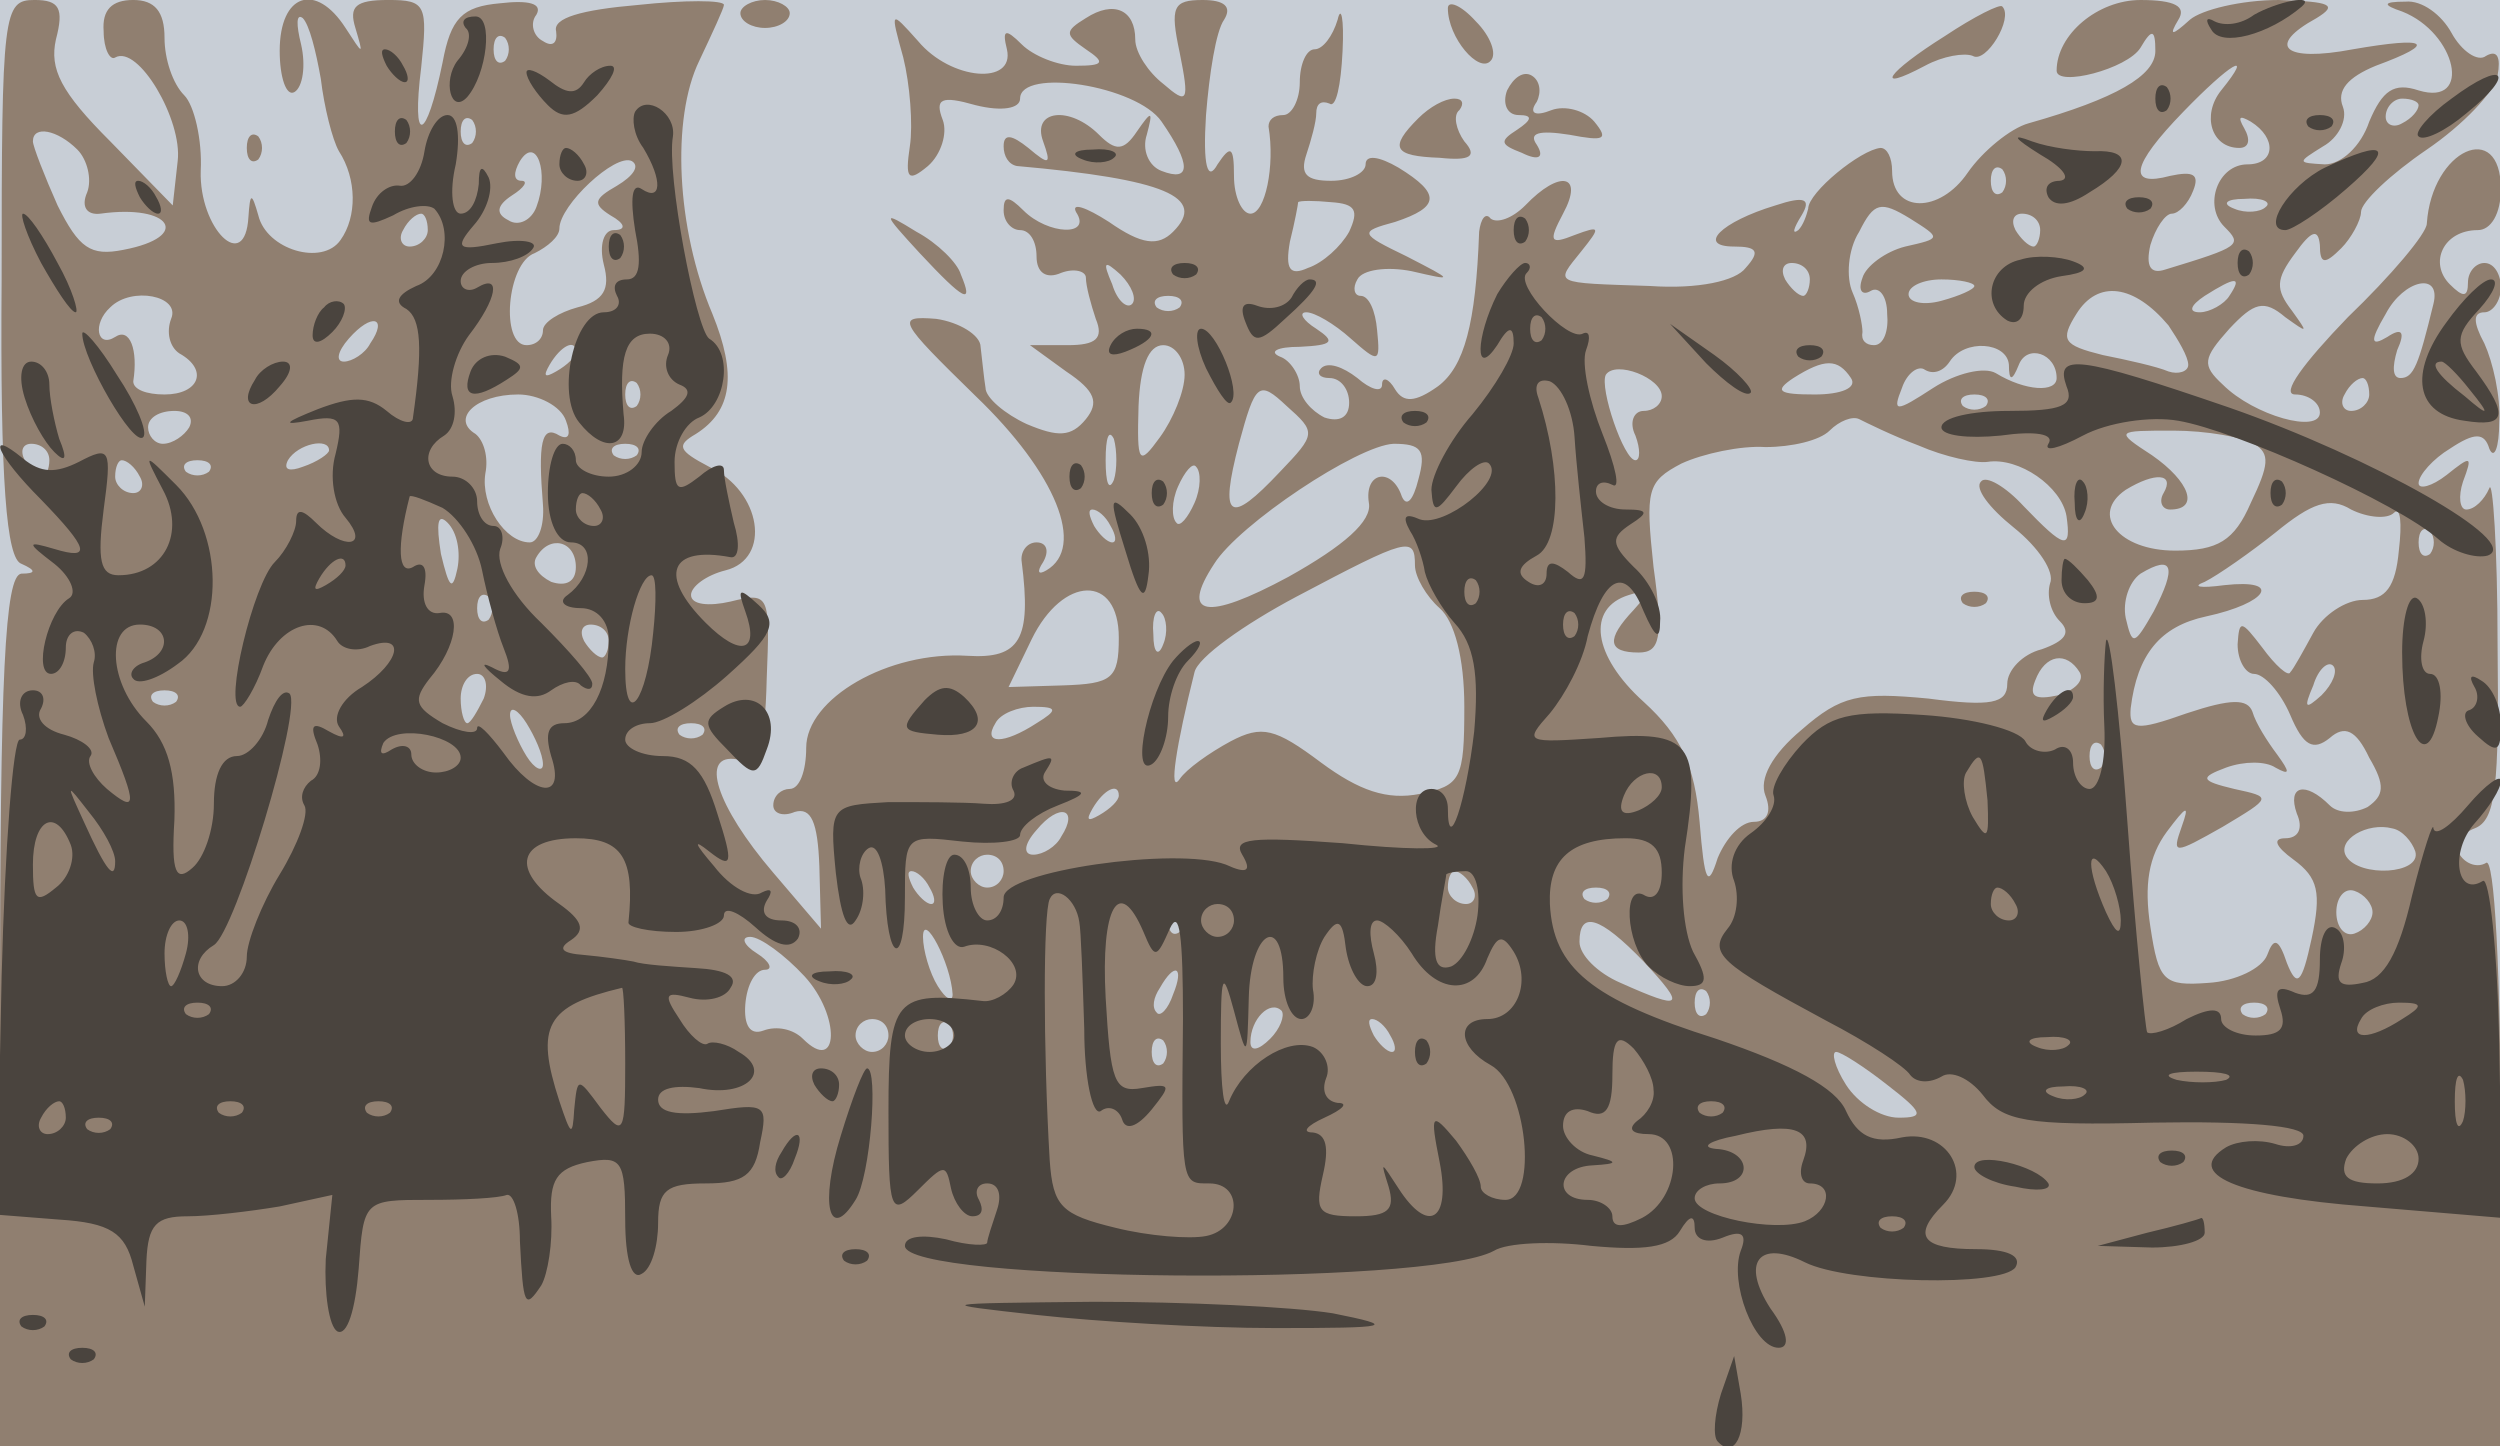
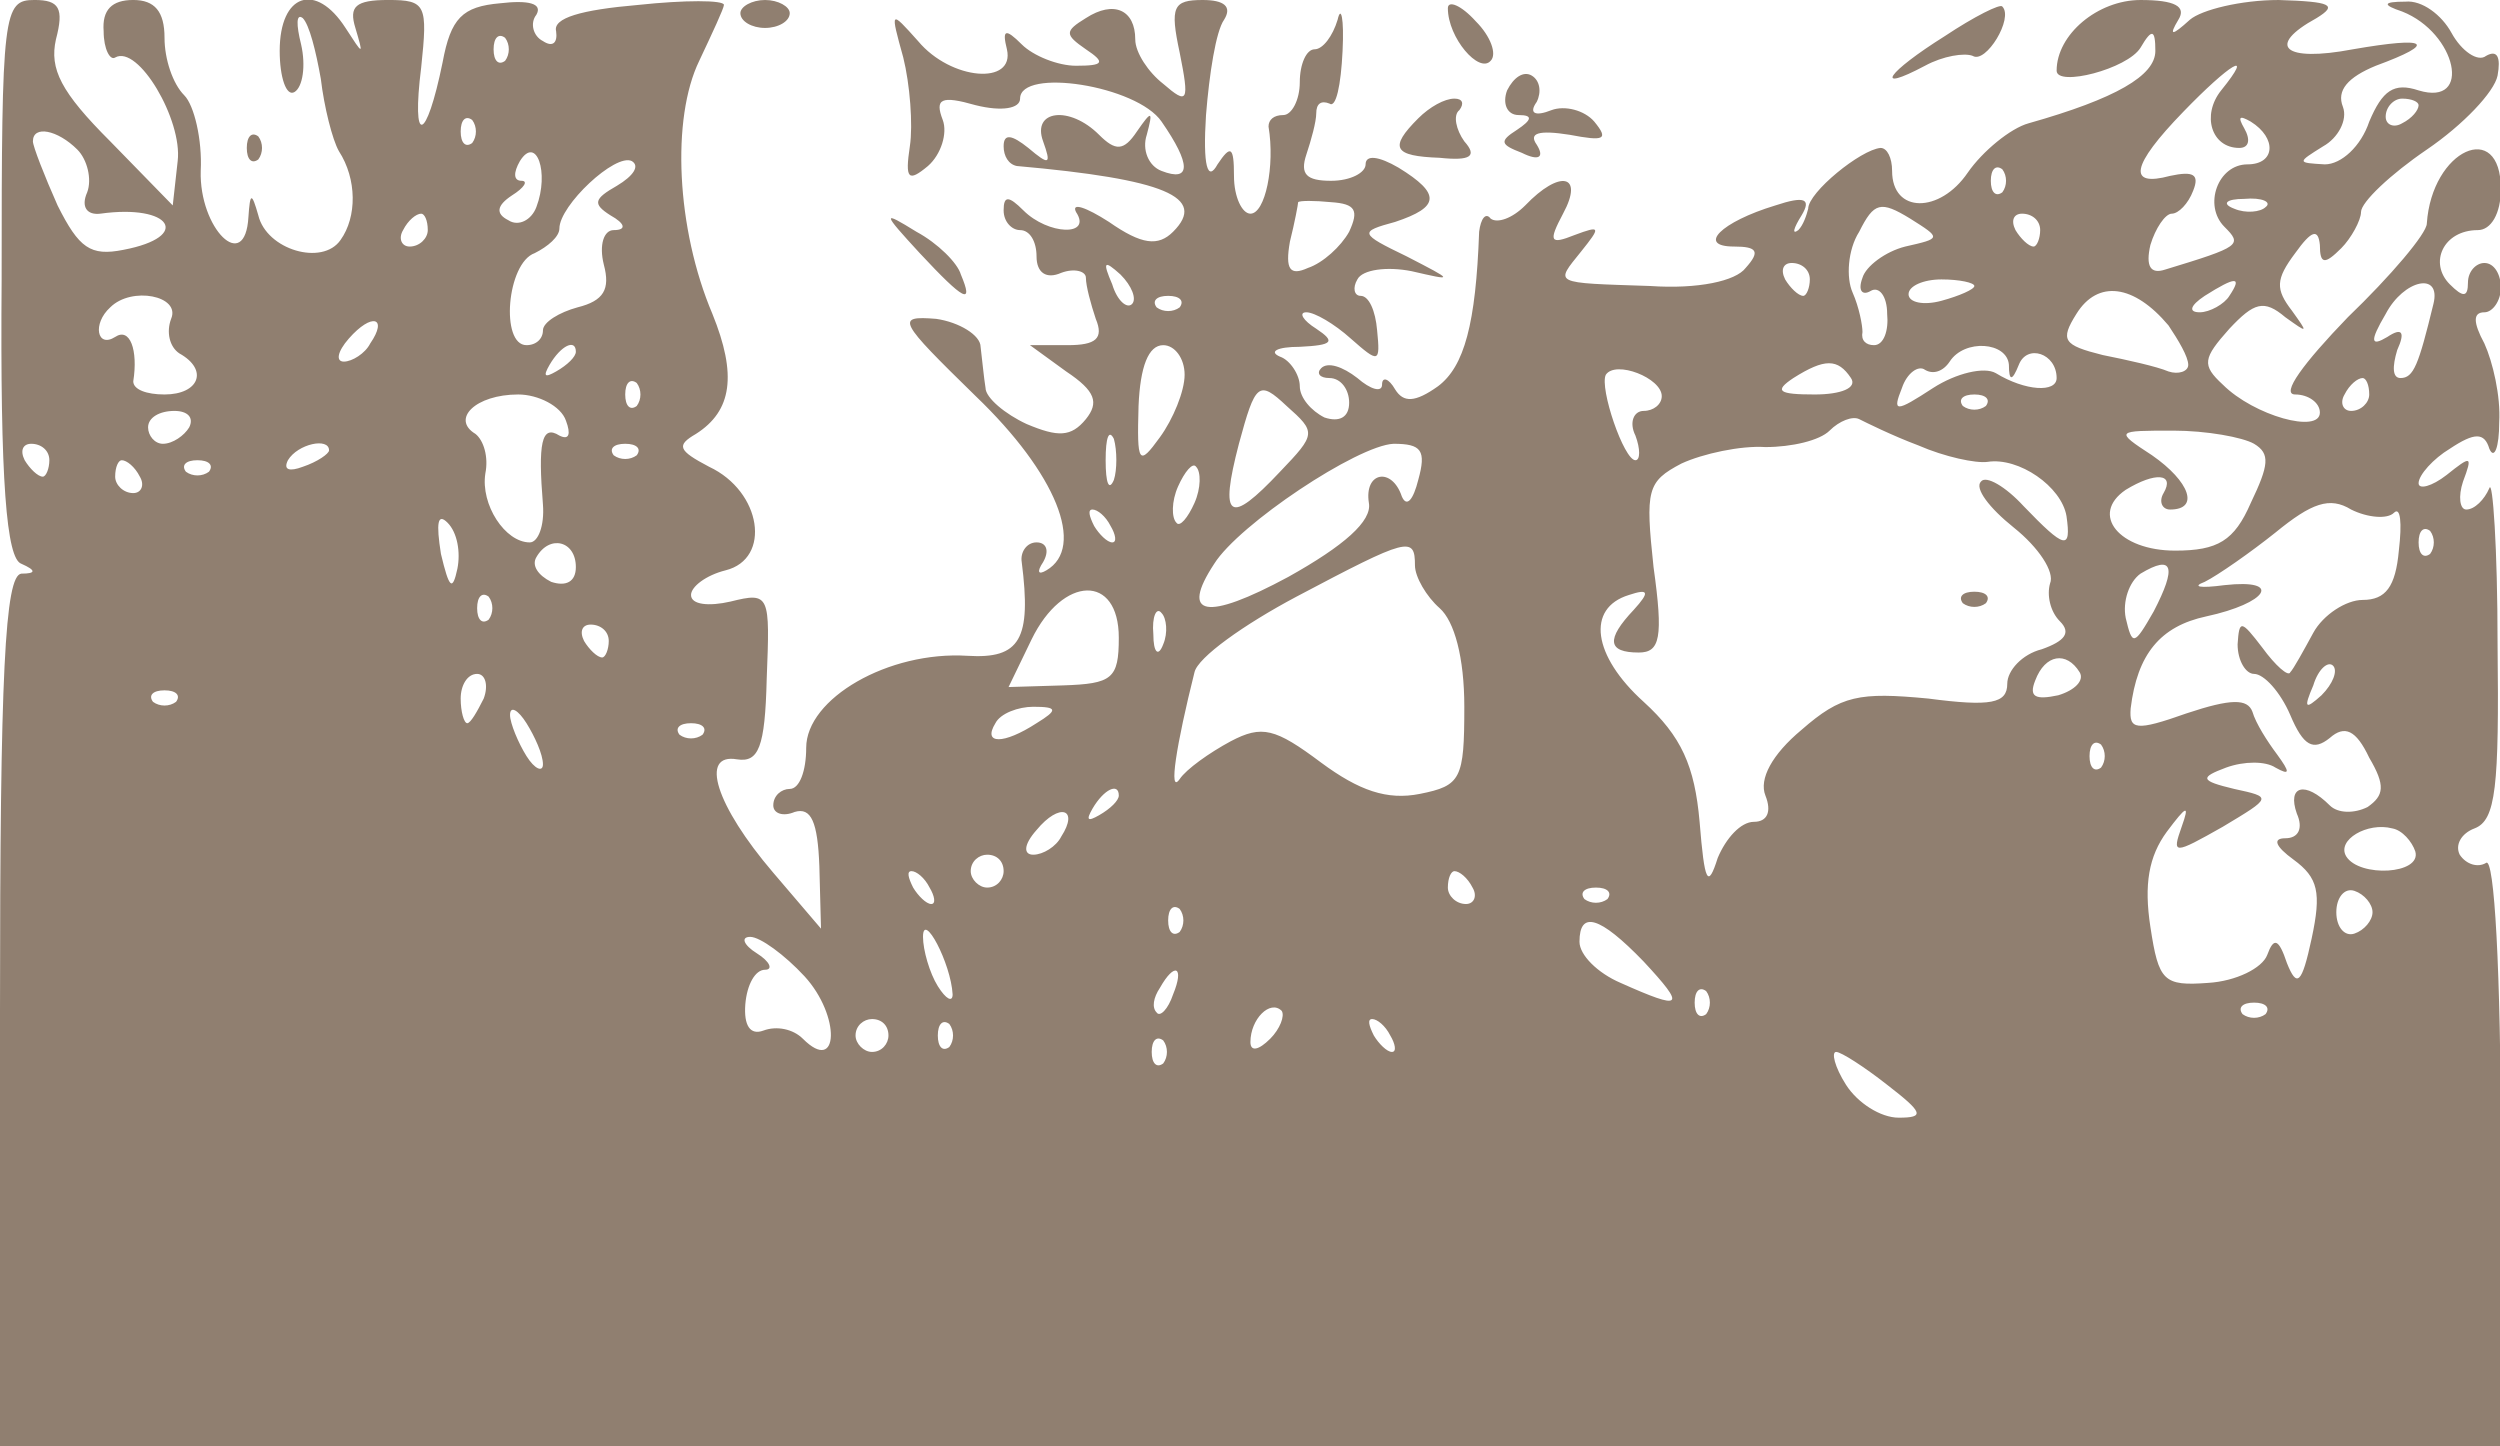
<svg xmlns="http://www.w3.org/2000/svg" width="1521" height="880">
  <g>
    <svg width="1521" height="880" />
    <svg width="1521" height="880" version="1.0" viewBox="0 0 1521 880">
      <g fill="#c8ced6" transform="matrix(1.001 0 0 -1 0 880)">
-         <path d="M0 440V0h1520v880H0V440z" />
-       </g>
+         </g>
    </svg>
    <svg width="1521" height="880" version="1.0" viewBox="0 0 1521 880">
      <g fill="#907f70" transform="matrix(1.001 0 0 -1 0 880)">
-         <path d="M1 711C0 586 4 540 13 537c9-4 9-6 0-6-10-1-13-61-13-266V0h1520v181c0 109-4 178-9 174-5-3-12-1-16 5-3 6 1 13 9 16 13 5 15 25 14 112 0 59-3 101-5 95-3-7-9-13-14-13-4 0-5 8-2 17 6 16 5 16-10 4-9-7-17-9-17-5 0 5 9 15 19 21 15 10 21 10 24 0 3-7 6 1 6 16 1 16-4 37-9 48-7 13-7 19 0 19 5 0 10 7 10 15s-4 15-10 15c-5 0-10-5-10-12 0-9-3-9-11-1-13 13-4 33 17 33 8 0 14 10 14 25 0 43-42 24-45-21 0-6-22-32-48-57-27-28-41-47-32-47 8 0 15-5 15-11 0-13-40-2-59 17-13 12-12 16 4 34 15 16 21 18 34 7 14-10 14-10 4 4-10 13-10 19 2 35 10 14 14 15 15 5 0-12 3-12 13-2 6 6 12 17 12 22 0 6 18 23 40 38s41 35 43 45c2 11 0 16-7 12-5-4-15 3-21 14s-18 20-28 19c-14 0-14-2-2-6 33-13 43-58 10-48-15 5-22 0-30-19-5-15-17-26-27-26-17 1-17 1-1 11 9 5 15 16 12 24-4 10 3 18 20 25 38 14 32 18-14 10-42-8-53 2-22 19 13 8 9 10-23 11-23 0-47-6-54-12-11-10-13-10-7 0 5 8-2 12-23 12-26 0-51-21-51-43 0-10 43 1 51 14 7 12 9 11 9-2 0-15-24-29-77-44-11-3-28-17-37-30-17-25-46-25-46 1 0 8-3 14-7 14-12-1-44-27-44-37-1-4-3-10-6-13-4-3-3 1 2 9 6 10 2 12-16 6-33-10-48-25-25-25 14 0 16-3 7-13-6-8-29-13-58-11-60 2-58 1-42 21 12 15 12 16-4 10-15-6-16-4-7 13 13 24-2 27-23 5-8-8-17-11-21-8-3 4-6 0-7-8-2-56-9-82-25-94-14-10-21-10-26-2-4 7-8 8-8 3s-7-3-15 4c-9 7-18 10-22 6-3-3-1-6 5-6 7 0 12-7 12-15 0-9-6-12-15-9-8 4-15 12-15 19s-6 16-12 18c-7 3-2 6 12 6 20 1 22 3 10 11-8 5-11 10-6 10s17-7 27-16c17-15 18-15 16 5-1 12-5 21-10 21-4 0-5 5-2 10 3 6 18 8 33 5 26-6 26-6-3 9-29 14-29 15-7 21 27 9 28 17 2 33-12 7-20 8-20 2 0-5-9-10-21-10-15 0-19 4-15 16 3 9 6 20 6 25 0 6 3 8 8 6 4-3 7 11 8 32 1 20-1 28-3 19-3-10-9-18-14-18s-9-9-9-20-5-20-10-20c-6 0-9-3-9-7 4-24-2-53-11-53-5 0-10 10-10 23 0 18-2 19-10 7-6-11-9-1-7 30 2 25 6 51 11 58 5 8 0 12-13 12-18 0-20-4-14-32 6-30 5-32-10-19-9 7-17 19-17 27 0 18-13 24-30 13-13-8-13-10 0-19 12-8 11-10-6-10-11 0-26 6-33 13-10 10-12 9-9-3 5-22-34-19-54 5-17 19-17 19-9-10 4-16 6-41 4-54-3-20-1-22 11-12 8 7 12 20 9 28-5 13-1 15 20 9 16-4 27-2 27 4 0 19 71 8 86-14 18-26 18-37 0-30-8 3-12 13-9 22 4 15 3 15-6 2-8-12-13-12-23-2-18 18-41 15-34-4 5-14 4-15-9-4-10 8-15 9-15 1 0-6 3-11 8-12 90-8 116-19 95-40-9-9-19-8-39 6-14 9-23 12-20 6 10-15-17-14-32 1-9 9-12 9-12 0 0-7 5-12 10-12 6 0 10-7 10-16 0-10 6-14 15-10 8 3 15 1 15-3 0-5 3-16 6-25 5-12 0-16-17-16h-23l22-16c18-12 20-19 12-29-9-11-17-11-36-3-13 6-25 16-25 22-1 6-2 17-3 25 0 7-13 15-27 17-25 2-23-1 24-47 49-47 67-92 43-106-5-3-6-1-2 5 4 7 2 12-4 12s-10-6-9-12c6-47-1-59-33-57-48 3-98-26-98-56 0-14-4-25-10-25-5 0-10-4-10-10 0-5 6-7 13-4 10 3 14-6 15-33l1-38-29 34c-35 41-45 73-22 69 13-2 17 7 18 49 2 51 2 53-22 47-13-3-24-2-24 4 0 5 9 12 21 15 28 7 22 48-10 63-19 10-20 13-8 20 22 14 25 36 10 73-22 52-25 119-8 154 8 17 15 32 15 34 0 3-24 3-52 0-35-3-52-8-50-16 1-7-2-10-8-6-6 3-8 11-4 16 4 7-5 9-22 7-23-2-30-9-35-36-10-49-19-51-13-3 4 38 3 41-20 41-20 0-24-4-20-17 5-17 5-17-6 0-18 28-40 21-40-14 0-16 4-28 9-25s7 16 4 29c-3 12-3 19 1 16 4-4 8-20 11-37 2-17 7-37 11-44 11-17 11-40 1-54-11-16-45-6-50 15-4 14-5 14-6-1-2-35-30-7-29 28 1 19-4 40-10 46-7 7-12 22-12 35 0 16-6 23-19 23s-19-6-18-19c0-11 4-18 7-16 14 8 41-38 38-63l-3-27-38 39c-30 30-37 44-33 62 5 19 2 24-13 24-19 0-20-7-20-169zm306 132c-4-3-7 0-7 7s3 10 7 7c3-4 3-10 0-14zm1043-18c-12-15-6-35 11-35 6 0 7 5 3 12s-3 8 4 4c16-10 15-26-2-26-18 0-27-25-14-38 11-11 10-12-36-26-9-3-12 2-9 15 3 10 9 19 13 19s10 6 13 14c4 10 0 12-14 9-26-7-24 6 8 39 28 29 44 39 23 13zm120-9c0-3-4-8-10-11-5-3-10-1-10 4 0 6 5 11 10 11 6 0 10-2 10-4zM287 793c-4-3-7 0-7 7s3 10 7 7c3-4 3-10 0-14zm-240-4c6-6 9-18 6-26-4-9 0-14 8-13 43 6 56-14 14-22-20-4-27 1-40 27-8 18-15 36-15 39 0 10 15 7 27-5zm279-35c-3-8-11-12-17-8-8 4-7 9 2 15 8 5 10 9 6 9-5 0-5 5-1 12 10 16 18-7 10-28zm49 13c-14-8-15-11-4-18 9-5 10-9 2-9-6 0-9-9-6-21 4-15 0-22-16-26-11-3-21-9-21-14s-4-9-10-9c-16 0-12 50 5 56 8 4 15 10 15 15 0 14 34 46 44 41 5-3 1-9-9-15zm842-4c-4-3-7 0-7 7s3 10 7 7c3-4 3-10 0-14zm-397-24c-5-9-16-19-25-22-11-5-14-1-11 16 3 12 5 23 5 24 1 1 10 1 20 0 15-1 17-5 11-18zm338-9c-12-3-24-12-26-19-3-8 0-11 5-8s10-3 10-14c1-10-2-19-8-19-5 0-8 3-7 8 0 4-2 15-6 24s-3 26 4 37c9 18 13 19 31 8 19-12 19-12-3-17zm219 24c-3-3-12-4-19-1-8 3-5 6 6 6 11 1 17-2 13-5zM260 740c0-5-5-10-11-10-5 0-7 5-4 10 3 6 8 10 11 10 2 0 4-4 4-10zm980 0c0-5-2-10-4-10-3 0-8 5-11 10-3 6-1 10 4 10 6 0 11-4 11-10zm-552-45c-3-3-9 2-12 12-6 14-5 15 5 6 7-7 10-15 7-18zm412 15c0-5-2-10-4-10-3 0-8 5-11 10-3 6-1 10 4 10 6 0 11-4 11-10zm100-4c0-2-9-6-20-9s-20-1-20 4 9 9 20 9 20-2 20-4zm118-24c6-9 12-19 12-24 0-4-6-6-12-4-7 3-25 7-40 10-24 6-26 9-16 25 13 21 35 18 56-7zm37 18c-3-5-12-10-18-10-7 0-6 4 3 10 19 12 23 12 15 0zm124-5c-9-37-12-45-20-45-5 0-5 7-2 17 5 11 3 14-6 8-10-6-11-3-1 14 11 21 34 26 29 6zm-1375-9c-3-8-1-17 5-21 18-10 12-25-9-25-11 0-19 3-19 8 3 19-2 33-11 27-11-7-14 8-3 18 13 13 43 7 37-7zm613 7c-4-3-10-3-14 0-3 4 0 7 7 7s10-3 7-7zm-492-22c-3-6-11-11-16-11s-4 6 3 14c14 16 24 13 13-3zm125-5c0-3-5-8-12-12s-8-3-4 4c7 12 16 16 16 8zm370-14c0-10-7-27-15-38-13-18-14-16-13 19 1 24 6 37 15 37 7 0 13-8 13-18zm501 6c0-10 2-10 6 0 5 13 23 7 23-8 0-9-19-8-37 3-7 4-24 0-38-9-23-15-25-15-19 0 3 9 10 14 14 11 5-3 11-1 15 5 9 14 35 12 36-2zm-211-19c0-5-5-9-11-9s-9-7-5-15c3-8 3-15 0-15-7 0-22 44-18 52 6 9 34-2 34-13zm115 11c4-6-6-10-22-10-22 0-25 2-13 10 19 12 27 12 35 0zm-738-17c-4-3-7 0-7 7s3 10 7 7c3-4 3-10 0-14zm391-40c-31-33-37-29-25 17 10 37 12 39 29 23 18-16 18-17-4-40zm662 47c0-5-5-10-11-10-5 0-7 5-4 10 3 6 8 10 11 10 2 0 4-4 4-10zM344 624c3-8 2-12-4-9-11 7-13-5-10-42 1-13-3-23-8-23-15 0-30 23-27 42 2 10-1 20-6 24-15 9 0 24 26 24 12 0 26-7 29-16zm863 9c-4-3-10-3-14 0-3 4 0 7 7 7s10-3 7-7zM115 620c-3-5-10-10-16-10-5 0-9 5-9 10 0 6 7 10 16 10 8 0 12-4 9-10zm1051-11c16-7 35-11 42-10 19 3 45-15 48-33 3-21-1-20-26 6-11 12-23 19-26 15-4-4 5-16 20-28s25-27 22-34c-2-7 0-17 6-23 7-7 3-12-11-17-12-3-21-13-21-21 0-12-10-14-48-9-42 4-53 2-77-19-18-15-26-30-22-40s1-16-7-16-17-10-22-22c-6-19-8-15-11 22-3 34-11 52-34 73-31 28-35 57-9 65 12 4 13 2 3-9-17-18-16-26 3-26 13 0 15 9 9 52-5 47-4 52 17 63 13 6 36 11 51 10 16 0 33 4 39 10s14 9 18 7 20-10 36-16zm-489-21c-3-7-5-2-5 12s2 19 5 13c2-7 2-19 0-25zm693 22c10-6 9-13-2-36-10-23-20-29-46-29-34 0-52 22-30 37 18 11 30 10 23-2-3-5-1-10 4-10 18 0 12 17-11 33-23 15-22 15 13 15 20 0 42-4 49-8zM30 600c0-5-2-10-4-10-3 0-8 5-11 10-3 6-1 10 4 10 6 0 11-4 11-10zm170 6c0-2-7-7-16-10-8-3-12-2-9 4 6 10 25 14 25 6zm187-3c-4-3-10-3-14 0-3 4 0 7 7 7s10-3 7-7zm475-15c-3-12-7-17-10-10-6 18-23 15-20-4 2-11-15-26-49-45-50-27-66-24-45 8 15 24 87 72 109 73 17 0 20-4 15-22zm-777 2c3-5 1-10-4-10-6 0-11 5-11 10 0 6 2 10 4 10 3 0 8-4 11-10zm42 3c-4-3-10-3-14 0-3 4 0 7 7 7s10-3 7-7zm599-19c-4-9-9-15-11-12-3 3-3 13 1 22s9 15 11 12c3-3 3-13-1-22zm729-6c4 4 5-6 3-23-2-22-8-30-22-30-10 0-24-9-30-20s-12-22-14-24c-1-3-9 4-17 15-13 17-14 17-15 2 0-10 5-18 10-18 6 0 16-11 22-25 8-19 14-22 24-14 9 8 16 5 24-12 10-17 9-23-1-30-8-4-18-4-23 1-15 15-26 12-20-5 4-9 1-15-7-15s-6-5 5-13c15-11 17-20 11-48s-9-30-15-15c-5 15-8 16-12 5-3-8-19-16-36-17-27-2-30 1-35 34-4 26-1 43 10 58 12 16 14 17 9 3-6-17-5-17 25 0 30 18 30 18 7 23-21 5-21 7-5 13 11 4 24 4 30 0 9-5 9-3 1 8-6 8-13 19-15 26-3 8-13 8-40-1-31-11-35-10-34 3 4 33 18 50 46 56 37 8 47 23 11 19-15-2-20-1-12 2 8 4 28 18 43 30 22 18 33 22 46 14 10-5 22-6 26-2zM278 534c-3-14-5-12-10 9-3 19-2 25 4 19s8-18 6-28zm397 26c3-5 4-10 1-10s-8 5-11 10c-3 6-4 10-1 10s8-4 11-10zm802-17c-4-3-7 0-7 7s3 10 7 7c3-4 3-10 0-14zm-1127-8c0-9-6-12-15-9-8 4-12 10-9 15 8 14 24 10 24-6zm510 1c0-7 7-19 15-26 9-8 15-30 15-60 0-44-2-48-27-53-20-4-37 2-60 19-28 21-36 23-55 13-13-7-27-17-31-23-7-10-2 21 9 65 2 9 30 29 62 46 68 36 72 37 72 19zm449-28c-12-21-13-21-17-4-2 10 2 22 9 27 20 12 22 4 8-23zm-1012-5c-4-3-7 0-7 7s3 10 7 7c3-4 3-10 0-14zm383-11c0-25-4-28-34-29l-33-1 14 29c19 39 53 40 53 1zm27-4c-3-8-6-5-6 6-1 11 2 17 5 13 3-3 4-12 1-19zm-337 2c0-5-2-10-4-10-3 0-8 5-11 10-3 6-1 10 4 10 6 0 11-4 11-10zm894-19c3-5-3-11-13-14-14-3-18-1-14 9 6 16 19 18 27 5zm147-14c-10-9-11-8-5 6 3 10 9 15 12 12s0-11-7-18zm-1117-2c-4-8-8-15-10-15s-4 7-4 15 4 15 10 15c5 0 7-7 4-15zm-187-2c-4-3-10-3-14 0-3 4 0 7 7 7s10-3 7-7zm223-38c0-5-5-3-10 5s-10 20-10 25c0 6 5 3 10-5s10-19 10-25zm300 25c-20-13-33-13-25 0 3 6 14 10 23 10 15 0 15-2 2-10zm-203-7c-4-3-10-3-14 0-3 4 0 7 7 7s10-3 7-7zm850-20c-4-3-7 0-7 7s3 10 7 7c3-4 3-10 0-14zm-597-17c0-3-5-8-12-12s-8-3-4 4c7 12 16 16 16 8zm-35-25c-3-6-11-11-17-11s-6 6 2 15c14 17 26 13 15-4zm823-9c4-14-34-16-42-3-6 10 13 21 28 17 6-1 12-8 14-14zm-858-12c0-5-4-10-10-10-5 0-10 5-10 10 0 6 5 10 10 10 6 0 10-4 10-10zm-45-10c3-5 4-10 1-10s-8 5-11 10c-3 6-4 10-1 10s8-4 11-10zm330 0c3-5 1-10-4-10-6 0-11 5-11 10 0 6 2 10 4 10 3 0 8-4 11-10zm82-7c-4-3-10-3-14 0-3 4 0 7 7 7s10-3 7-7zm465-8c0-5-5-11-11-13s-11 4-11 13 5 15 11 13 11-8 11-13zm-725-12c-4-3-7 0-7 7s3 10 7 7c3-4 3-10 0-14zm-138-38c0-5-4-3-9 5s-9 22-9 30c0 16 17-16 18-35zm420 20c26-28 24-30-14-13-14 6-25 17-25 25 0 19 12 16 39-12zm-510-9c22-24 21-60-1-38-6 6-16 8-24 5s-12 3-11 16c1 12 6 21 12 21 5 0 3 5-5 10s-10 10-4 10 21-11 33-24zm224-11c-3-9-8-14-10-11-3 3-2 9 2 15 9 16 15 13 8-4zm324-12c-4-3-7 0-7 7s3 10 7 7c3-4 3-10 0-14zm-265-15c-7-7-12-8-12-2 0 14 12 26 19 19 2-3-1-11-7-17zm605 15c-4-3-10-3-14 0-3 4 0 7 7 7s10-3 7-7zm-837-13c0-5-4-10-10-10-5 0-10 5-10 10 0 6 5 10 10 10 6 0 10-4 10-10zm37-7c-4-3-7 0-7 7s3 10 7 7c3-4 3-10 0-14zm268 7c3-5 4-10 1-10s-8 5-11 10c-3 6-4 10-1 10s8-4 11-10zm-138-17c-4-3-7 0-7 7s3 10 7 7c3-4 3-10 0-14zm440-13c22-17 23-20 7-20-11 0-25 9-32 20s-9 20-6 20 17-9 31-20zm46 293c4-3 10-3 14 0 3 4 0 7-7 7s-10-3-7-7zM450 872c0-5 7-9 15-9s15 4 15 9c0 4-7 8-15 8s-15-4-15-8zm430 3c0-18 19-40 26-32 4 4 0 15-9 24-9 10-17 13-17 8zm302-17c-35-22-44-35-12-18 11 6 24 8 29 6 8-5 25 23 18 30-1 2-17-6-35-18zm-266-33c-3-8 0-15 7-15 9 0 8-3-1-9-11-7-10-9 3-14 10-5 14-3 9 5-5 7 1 9 20 6 21-4 24-3 15 8-6 7-18 10-26 7-10-4-14-2-9 5 3 6 2 13-3 16s-11-1-15-9zm-54-17c-18-18-15-23 13-24 19-2 23 1 15 10-5 7-7 16-3 19 3 4 2 7-3 7-6 0-15-5-22-12zm-712-18c0-7 3-10 7-7 3 4 3 10 0 14-4 3-7 0-7-7zm409-64c27-29 33-32 25-13-2 7-14 19-27 26-21 13-21 12 2-13z" />
+         <path d="M1 711C0 586 4 540 13 537c9-4 9-6 0-6-10-1-13-61-13-266V0h1520v181c0 109-4 178-9 174-5-3-12-1-16 5-3 6 1 13 9 16 13 5 15 25 14 112 0 59-3 101-5 95-3-7-9-13-14-13-4 0-5 8-2 17 6 16 5 16-10 4-9-7-17-9-17-5 0 5 9 15 19 21 15 10 21 10 24 0 3-7 6 1 6 16 1 16-4 37-9 48-7 13-7 19 0 19 5 0 10 7 10 15s-4 15-10 15c-5 0-10-5-10-12 0-9-3-9-11-1-13 13-4 33 17 33 8 0 14 10 14 25 0 43-42 24-45-21 0-6-22-32-48-57-27-28-41-47-32-47 8 0 15-5 15-11 0-13-40-2-59 17-13 12-12 16 4 34 15 16 21 18 34 7 14-10 14-10 4 4-10 13-10 19 2 35 10 14 14 15 15 5 0-12 3-12 13-2 6 6 12 17 12 22 0 6 18 23 40 38s41 35 43 45c2 11 0 16-7 12-5-4-15 3-21 14s-18 20-28 19c-14 0-14-2-2-6 33-13 43-58 10-48-15 5-22 0-30-19-5-15-17-26-27-26-17 1-17 1-1 11 9 5 15 16 12 24-4 10 3 18 20 25 38 14 32 18-14 10-42-8-53 2-22 19 13 8 9 10-23 11-23 0-47-6-54-12-11-10-13-10-7 0 5 8-2 12-23 12-26 0-51-21-51-43 0-10 43 1 51 14 7 12 9 11 9-2 0-15-24-29-77-44-11-3-28-17-37-30-17-25-46-25-46 1 0 8-3 14-7 14-12-1-44-27-44-37-1-4-3-10-6-13-4-3-3 1 2 9 6 10 2 12-16 6-33-10-48-25-25-25 14 0 16-3 7-13-6-8-29-13-58-11-60 2-58 1-42 21 12 15 12 16-4 10-15-6-16-4-7 13 13 24-2 27-23 5-8-8-17-11-21-8-3 4-6 0-7-8-2-56-9-82-25-94-14-10-21-10-26-2-4 7-8 8-8 3s-7-3-15 4c-9 7-18 10-22 6-3-3-1-6 5-6 7 0 12-7 12-15 0-9-6-12-15-9-8 4-15 12-15 19s-6 16-12 18c-7 3-2 6 12 6 20 1 22 3 10 11-8 5-11 10-6 10s17-7 27-16c17-15 18-15 16 5-1 12-5 21-10 21-4 0-5 5-2 10 3 6 18 8 33 5 26-6 26-6-3 9-29 14-29 15-7 21 27 9 28 17 2 33-12 7-20 8-20 2 0-5-9-10-21-10-15 0-19 4-15 16 3 9 6 20 6 25 0 6 3 8 8 6 4-3 7 11 8 32 1 20-1 28-3 19-3-10-9-18-14-18s-9-9-9-20-5-20-10-20c-6 0-9-3-9-7 4-24-2-53-11-53-5 0-10 10-10 23 0 18-2 19-10 7-6-11-9-1-7 30 2 25 6 51 11 58 5 8 0 12-13 12-18 0-20-4-14-32 6-30 5-32-10-19-9 7-17 19-17 27 0 18-13 24-30 13-13-8-13-10 0-19 12-8 11-10-6-10-11 0-26 6-33 13-10 10-12 9-9-3 5-22-34-19-54 5-17 19-17 19-9-10 4-16 6-41 4-54-3-20-1-22 11-12 8 7 12 20 9 28-5 13-1 15 20 9 16-4 27-2 27 4 0 19 71 8 86-14 18-26 18-37 0-30-8 3-12 13-9 22 4 15 3 15-6 2-8-12-13-12-23-2-18 18-41 15-34-4 5-14 4-15-9-4-10 8-15 9-15 1 0-6 3-11 8-12 90-8 116-19 95-40-9-9-19-8-39 6-14 9-23 12-20 6 10-15-17-14-32 1-9 9-12 9-12 0 0-7 5-12 10-12 6 0 10-7 10-16 0-10 6-14 15-10 8 3 15 1 15-3 0-5 3-16 6-25 5-12 0-16-17-16h-23l22-16c18-12 20-19 12-29-9-11-17-11-36-3-13 6-25 16-25 22-1 6-2 17-3 25 0 7-13 15-27 17-25 2-23-1 24-47 49-47 67-92 43-106-5-3-6-1-2 5 4 7 2 12-4 12s-10-6-9-12c6-47-1-59-33-57-48 3-98-26-98-56 0-14-4-25-10-25-5 0-10-4-10-10 0-5 6-7 13-4 10 3 14-6 15-33l1-38-29 34c-35 41-45 73-22 69 13-2 17 7 18 49 2 51 2 53-22 47-13-3-24-2-24 4 0 5 9 12 21 15 28 7 22 48-10 63-19 10-20 13-8 20 22 14 25 36 10 73-22 52-25 119-8 154 8 17 15 32 15 34 0 3-24 3-52 0-35-3-52-8-50-16 1-7-2-10-8-6-6 3-8 11-4 16 4 7-5 9-22 7-23-2-30-9-35-36-10-49-19-51-13-3 4 38 3 41-20 41-20 0-24-4-20-17 5-17 5-17-6 0-18 28-40 21-40-14 0-16 4-28 9-25s7 16 4 29c-3 12-3 19 1 16 4-4 8-20 11-37 2-17 7-37 11-44 11-17 11-40 1-54-11-16-45-6-50 15-4 14-5 14-6-1-2-35-30-7-29 28 1 19-4 40-10 46-7 7-12 22-12 35 0 16-6 23-19 23s-19-6-18-19c0-11 4-18 7-16 14 8 41-38 38-63l-3-27-38 39c-30 30-37 44-33 62 5 19 2 24-13 24-19 0-20-7-20-169zm306 132c-4-3-7 0-7 7s3 10 7 7c3-4 3-10 0-14zm1043-18c-12-15-6-35 11-35 6 0 7 5 3 12s-3 8 4 4c16-10 15-26-2-26-18 0-27-25-14-38 11-11 10-12-36-26-9-3-12 2-9 15 3 10 9 19 13 19s10 6 13 14c4 10 0 12-14 9-26-7-24 6 8 39 28 29 44 39 23 13zm120-9c0-3-4-8-10-11-5-3-10-1-10 4 0 6 5 11 10 11 6 0 10-2 10-4zM287 793c-4-3-7 0-7 7s3 10 7 7c3-4 3-10 0-14zm-240-4c6-6 9-18 6-26-4-9 0-14 8-13 43 6 56-14 14-22-20-4-27 1-40 27-8 18-15 36-15 39 0 10 15 7 27-5zm279-35c-3-8-11-12-17-8-8 4-7 9 2 15 8 5 10 9 6 9-5 0-5 5-1 12 10 16 18-7 10-28zm49 13c-14-8-15-11-4-18 9-5 10-9 2-9-6 0-9-9-6-21 4-15 0-22-16-26-11-3-21-9-21-14s-4-9-10-9c-16 0-12 50 5 56 8 4 15 10 15 15 0 14 34 46 44 41 5-3 1-9-9-15zm842-4c-4-3-7 0-7 7s3 10 7 7c3-4 3-10 0-14zm-397-24c-5-9-16-19-25-22-11-5-14-1-11 16 3 12 5 23 5 24 1 1 10 1 20 0 15-1 17-5 11-18zm338-9c-12-3-24-12-26-19-3-8 0-11 5-8s10-3 10-14c1-10-2-19-8-19-5 0-8 3-7 8 0 4-2 15-6 24s-3 26 4 37c9 18 13 19 31 8 19-12 19-12-3-17zm219 24c-3-3-12-4-19-1-8 3-5 6 6 6 11 1 17-2 13-5zM260 740c0-5-5-10-11-10-5 0-7 5-4 10 3 6 8 10 11 10 2 0 4-4 4-10zm980 0c0-5-2-10-4-10-3 0-8 5-11 10-3 6-1 10 4 10 6 0 11-4 11-10zm-552-45c-3-3-9 2-12 12-6 14-5 15 5 6 7-7 10-15 7-18zm412 15c0-5-2-10-4-10-3 0-8 5-11 10-3 6-1 10 4 10 6 0 11-4 11-10zm100-4c0-2-9-6-20-9s-20-1-20 4 9 9 20 9 20-2 20-4zm118-24c6-9 12-19 12-24 0-4-6-6-12-4-7 3-25 7-40 10-24 6-26 9-16 25 13 21 35 18 56-7zm37 18c-3-5-12-10-18-10-7 0-6 4 3 10 19 12 23 12 15 0zm124-5c-9-37-12-45-20-45-5 0-5 7-2 17 5 11 3 14-6 8-10-6-11-3-1 14 11 21 34 26 29 6zm-1375-9c-3-8-1-17 5-21 18-10 12-25-9-25-11 0-19 3-19 8 3 19-2 33-11 27-11-7-14 8-3 18 13 13 43 7 37-7zm613 7c-4-3-10-3-14 0-3 4 0 7 7 7s10-3 7-7zm-492-22c-3-6-11-11-16-11s-4 6 3 14c14 16 24 13 13-3zm125-5c0-3-5-8-12-12s-8-3-4 4c7 12 16 16 16 8zm370-14c0-10-7-27-15-38-13-18-14-16-13 19 1 24 6 37 15 37 7 0 13-8 13-18m501 6c0-10 2-10 6 0 5 13 23 7 23-8 0-9-19-8-37 3-7 4-24 0-38-9-23-15-25-15-19 0 3 9 10 14 14 11 5-3 11-1 15 5 9 14 35 12 36-2zm-211-19c0-5-5-9-11-9s-9-7-5-15c3-8 3-15 0-15-7 0-22 44-18 52 6 9 34-2 34-13zm115 11c4-6-6-10-22-10-22 0-25 2-13 10 19 12 27 12 35 0zm-738-17c-4-3-7 0-7 7s3 10 7 7c3-4 3-10 0-14zm391-40c-31-33-37-29-25 17 10 37 12 39 29 23 18-16 18-17-4-40zm662 47c0-5-5-10-11-10-5 0-7 5-4 10 3 6 8 10 11 10 2 0 4-4 4-10zM344 624c3-8 2-12-4-9-11 7-13-5-10-42 1-13-3-23-8-23-15 0-30 23-27 42 2 10-1 20-6 24-15 9 0 24 26 24 12 0 26-7 29-16zm863 9c-4-3-10-3-14 0-3 4 0 7 7 7s10-3 7-7zM115 620c-3-5-10-10-16-10-5 0-9 5-9 10 0 6 7 10 16 10 8 0 12-4 9-10zm1051-11c16-7 35-11 42-10 19 3 45-15 48-33 3-21-1-20-26 6-11 12-23 19-26 15-4-4 5-16 20-28s25-27 22-34c-2-7 0-17 6-23 7-7 3-12-11-17-12-3-21-13-21-21 0-12-10-14-48-9-42 4-53 2-77-19-18-15-26-30-22-40s1-16-7-16-17-10-22-22c-6-19-8-15-11 22-3 34-11 52-34 73-31 28-35 57-9 65 12 4 13 2 3-9-17-18-16-26 3-26 13 0 15 9 9 52-5 47-4 52 17 63 13 6 36 11 51 10 16 0 33 4 39 10s14 9 18 7 20-10 36-16zm-489-21c-3-7-5-2-5 12s2 19 5 13c2-7 2-19 0-25zm693 22c10-6 9-13-2-36-10-23-20-29-46-29-34 0-52 22-30 37 18 11 30 10 23-2-3-5-1-10 4-10 18 0 12 17-11 33-23 15-22 15 13 15 20 0 42-4 49-8zM30 600c0-5-2-10-4-10-3 0-8 5-11 10-3 6-1 10 4 10 6 0 11-4 11-10zm170 6c0-2-7-7-16-10-8-3-12-2-9 4 6 10 25 14 25 6zm187-3c-4-3-10-3-14 0-3 4 0 7 7 7s10-3 7-7zm475-15c-3-12-7-17-10-10-6 18-23 15-20-4 2-11-15-26-49-45-50-27-66-24-45 8 15 24 87 72 109 73 17 0 20-4 15-22zm-777 2c3-5 1-10-4-10-6 0-11 5-11 10 0 6 2 10 4 10 3 0 8-4 11-10zm42 3c-4-3-10-3-14 0-3 4 0 7 7 7s10-3 7-7zm599-19c-4-9-9-15-11-12-3 3-3 13 1 22s9 15 11 12c3-3 3-13-1-22zm729-6c4 4 5-6 3-23-2-22-8-30-22-30-10 0-24-9-30-20s-12-22-14-24c-1-3-9 4-17 15-13 17-14 17-15 2 0-10 5-18 10-18 6 0 16-11 22-25 8-19 14-22 24-14 9 8 16 5 24-12 10-17 9-23-1-30-8-4-18-4-23 1-15 15-26 12-20-5 4-9 1-15-7-15s-6-5 5-13c15-11 17-20 11-48s-9-30-15-15c-5 15-8 16-12 5-3-8-19-16-36-17-27-2-30 1-35 34-4 26-1 43 10 58 12 16 14 17 9 3-6-17-5-17 25 0 30 18 30 18 7 23-21 5-21 7-5 13 11 4 24 4 30 0 9-5 9-3 1 8-6 8-13 19-15 26-3 8-13 8-40-1-31-11-35-10-34 3 4 33 18 50 46 56 37 8 47 23 11 19-15-2-20-1-12 2 8 4 28 18 43 30 22 18 33 22 46 14 10-5 22-6 26-2zM278 534c-3-14-5-12-10 9-3 19-2 25 4 19s8-18 6-28zm397 26c3-5 4-10 1-10s-8 5-11 10c-3 6-4 10-1 10s8-4 11-10zm802-17c-4-3-7 0-7 7s3 10 7 7c3-4 3-10 0-14zm-1127-8c0-9-6-12-15-9-8 4-12 10-9 15 8 14 24 10 24-6zm510 1c0-7 7-19 15-26 9-8 15-30 15-60 0-44-2-48-27-53-20-4-37 2-60 19-28 21-36 23-55 13-13-7-27-17-31-23-7-10-2 21 9 65 2 9 30 29 62 46 68 36 72 37 72 19zm449-28c-12-21-13-21-17-4-2 10 2 22 9 27 20 12 22 4 8-23zm-1012-5c-4-3-7 0-7 7s3 10 7 7c3-4 3-10 0-14zm383-11c0-25-4-28-34-29l-33-1 14 29c19 39 53 40 53 1zm27-4c-3-8-6-5-6 6-1 11 2 17 5 13 3-3 4-12 1-19zm-337 2c0-5-2-10-4-10-3 0-8 5-11 10-3 6-1 10 4 10 6 0 11-4 11-10zm894-19c3-5-3-11-13-14-14-3-18-1-14 9 6 16 19 18 27 5zm147-14c-10-9-11-8-5 6 3 10 9 15 12 12s0-11-7-18zm-1117-2c-4-8-8-15-10-15s-4 7-4 15 4 15 10 15c5 0 7-7 4-15zm-187-2c-4-3-10-3-14 0-3 4 0 7 7 7s10-3 7-7zm223-38c0-5-5-3-10 5s-10 20-10 25c0 6 5 3 10-5s10-19 10-25zm300 25c-20-13-33-13-25 0 3 6 14 10 23 10 15 0 15-2 2-10zm-203-7c-4-3-10-3-14 0-3 4 0 7 7 7s10-3 7-7zm850-20c-4-3-7 0-7 7s3 10 7 7c3-4 3-10 0-14zm-597-17c0-3-5-8-12-12s-8-3-4 4c7 12 16 16 16 8zm-35-25c-3-6-11-11-17-11s-6 6 2 15c14 17 26 13 15-4zm823-9c4-14-34-16-42-3-6 10 13 21 28 17 6-1 12-8 14-14zm-858-12c0-5-4-10-10-10-5 0-10 5-10 10 0 6 5 10 10 10 6 0 10-4 10-10zm-45-10c3-5 4-10 1-10s-8 5-11 10c-3 6-4 10-1 10s8-4 11-10zm330 0c3-5 1-10-4-10-6 0-11 5-11 10 0 6 2 10 4 10 3 0 8-4 11-10zm82-7c-4-3-10-3-14 0-3 4 0 7 7 7s10-3 7-7zm465-8c0-5-5-11-11-13s-11 4-11 13 5 15 11 13 11-8 11-13zm-725-12c-4-3-7 0-7 7s3 10 7 7c3-4 3-10 0-14zm-138-38c0-5-4-3-9 5s-9 22-9 30c0 16 17-16 18-35zm420 20c26-28 24-30-14-13-14 6-25 17-25 25 0 19 12 16 39-12zm-510-9c22-24 21-60-1-38-6 6-16 8-24 5s-12 3-11 16c1 12 6 21 12 21 5 0 3 5-5 10s-10 10-4 10 21-11 33-24zm224-11c-3-9-8-14-10-11-3 3-2 9 2 15 9 16 15 13 8-4zm324-12c-4-3-7 0-7 7s3 10 7 7c3-4 3-10 0-14zm-265-15c-7-7-12-8-12-2 0 14 12 26 19 19 2-3-1-11-7-17zm605 15c-4-3-10-3-14 0-3 4 0 7 7 7s10-3 7-7zm-837-13c0-5-4-10-10-10-5 0-10 5-10 10 0 6 5 10 10 10 6 0 10-4 10-10zm37-7c-4-3-7 0-7 7s3 10 7 7c3-4 3-10 0-14zm268 7c3-5 4-10 1-10s-8 5-11 10c-3 6-4 10-1 10s8-4 11-10zm-138-17c-4-3-7 0-7 7s3 10 7 7c3-4 3-10 0-14zm440-13c22-17 23-20 7-20-11 0-25 9-32 20s-9 20-6 20 17-9 31-20zm46 293c4-3 10-3 14 0 3 4 0 7-7 7s-10-3-7-7zM450 872c0-5 7-9 15-9s15 4 15 9c0 4-7 8-15 8s-15-4-15-8zm430 3c0-18 19-40 26-32 4 4 0 15-9 24-9 10-17 13-17 8zm302-17c-35-22-44-35-12-18 11 6 24 8 29 6 8-5 25 23 18 30-1 2-17-6-35-18zm-266-33c-3-8 0-15 7-15 9 0 8-3-1-9-11-7-10-9 3-14 10-5 14-3 9 5-5 7 1 9 20 6 21-4 24-3 15 8-6 7-18 10-26 7-10-4-14-2-9 5 3 6 2 13-3 16s-11-1-15-9zm-54-17c-18-18-15-23 13-24 19-2 23 1 15 10-5 7-7 16-3 19 3 4 2 7-3 7-6 0-15-5-22-12zm-712-18c0-7 3-10 7-7 3 4 3 10 0 14-4 3-7 0-7-7zm409-64c27-29 33-32 25-13-2 7-14 19-27 26-21 13-21 12 2-13z" />
      </g>
    </svg>
    <svg width="1521" height="880" version="1.0" viewBox="0 0 1521 880">
      <g fill="#4a443e" transform="matrix(1.001 0 0 -1 0 880)">
-         <path d="M1370 871c-8-6-18-7-24-4-5 3-6 1-2-5 6-11 35-3 55 14 9 8-15 3-29-5zm-1087-8c4-3 2-12-5-20-9-12-4-33 6-22 12 14 16 49 5 49-7 0-9-3-6-7zm-48-23c3-5 8-10 11-10s2 5-1 10c-3 6-8 10-11 10s-2-4 1-10zm85-4c0-4 6-13 13-20 9-9 16-8 30 6 9 10 13 18 8 18-6 0-13-5-16-10-5-8-11-7-21 1-8 6-14 8-14 5zm1170-16c-14-10-23-21-20-23 3-3 16 3 29 14 31 25 23 33-9 9zm-180 0c0-7 3-10 7-7 3 4 3 10 0 14-4 3-7 0-7-7zm-924-8c-2-4-1-14 5-22 12-20 11-33-1-25-6 4-7-6-4-25 4-20 3-30-5-30-7 0-9-4-6-10 3-5 0-10-8-10-18 0-29-50-15-67 15-19 30-16 27 5-3 35 1 49 16 49 9 0 14-6 11-13s0-15 7-18c8-3 6-8-5-16-10-6-18-18-18-25 0-8-9-15-20-15s-20 5-20 10c0 6-4 10-8 10-5 0-9-13-9-30 0-18 6-30 14-30 15 0 13-21-2-32-6-4-2-8 8-8s17-8 17-19c0-30-11-51-27-51-10 0-12-6-8-20 9-27-10-25-29 2-9 12-16 19-16 15s-9-3-21 3c-17 10-18 14-8 27 17 20 20 43 6 40-7-1-11 6-9 17s-1 15-7 11c-9-5-10 12-2 43 1 1 9-2 20-7 10-6 21-23 24-38s9-37 13-47c6-15 4-18-7-12-8 4-5 0 5-8 13-11 23-12 31-6 7 5 15 7 18 3 4-3 7-3 7 1s-14 20-31 37c-18 17-28 36-25 45 3 7 1 14-4 14-6 0-10 7-10 15s-7 15-15 15c-17 0-20 16-5 25 6 4 8 14 5 24-3 9 2 26 10 37 17 22 20 38 5 29-5-3-10-1-10 4 0 6 9 11 19 11 11 0 22 4 25 9 3 4-7 6-22 3-24-5-26-3-14 11 8 9 12 22 9 29-4 8-6 7-6-4-1-10-5-18-11-18-5 0-7 13-3 30 3 18 1 30-5 30s-12-10-14-22c-2-13-9-22-15-21s-14-4-17-13c-4-11-2-12 13-5 10 6 21 7 25 4 12-13 6-41-11-47-11-5-14-10-6-14 9-6 10-24 4-66 0-5-8-3-16 4-11 9-21 9-42 1-20-8-22-10-6-7 20 4 22 1 17-20-4-14-1-31 6-39 15-18-1-20-18-3-8 8-12 9-12 1 0-6-6-18-13-25-13-13-31-88-21-88 2 0 9 11 14 25 10 25 34 33 45 15 3-5 12-7 20-3 22 8 18-10-5-25-12-7-18-18-14-24 5-7 3-8-6-3-10 6-12 4-7-8 3-9 2-19-4-22-5-4-7-10-4-15s-4-24-15-42-20-41-20-50c0-10-7-18-15-18-17 0-20 16-5 25 13 8 54 144 46 153-4 3-9-4-13-16-3-12-12-22-19-22-9 0-14-11-14-29 0-16-6-33-13-39-10-9-13-3-11 29 1 29-4 47-17 60-23 23-25 59-4 59 18 0 20-17 3-23-7-2-10-7-7-10 3-4 15 0 27 9 29 20 28 80-1 109-20 20-20 20-8-3 14-26 1-52-27-52-11 0-13 9-9 40 5 37 4 39-15 29-14-7-23-7-34 2-23 19-16 2 11-25 29-30 31-37 8-30-17 5-17 4 0-9 10-8 14-18 9-21-13-8-22-46-11-46 5 0 9 7 9 16 0 8 5 12 11 9 5-4 8-12 6-18-2-7 2-27 9-46 18-42 17-46-1-31-8 7-13 16-10 20s-5 10-16 13c-12 3-18 10-14 16 3 6 1 11-5 11-7 0-10-7-6-15 3-8 2-15-2-15S3 365 1 286l-3-145 38-3c31-2 40-8 45-28l7-25 1 28c1 22 6 27 25 27 13 0 38 3 56 6l32 7-4-39c-1-21 2-41 7-44 6-3 11 13 13 38 3 42 3 42 43 42 21 0 42 1 47 3 4 1 8-11 8-28 2-40 3-42 13-27 4 7 7 26 6 42-1 22 3 29 22 33 21 4 23 1 23-35 0-24 4-37 10-33 6 3 10 17 10 31 0 20 5 24 29 24 23 0 30 5 33 25 5 23 3 24-28 19-23-3-34-1-34 7 0 7 10 9 25 7 28-6 45 10 24 22-7 5-16 7-19 5s-11 5-17 15c-10 15-9 17 6 13 11-3 22 0 25 6 5 7-3 11-21 12-15 1-32 2-38 4-5 1-19 3-30 4-14 1-16 4-8 9 9 6 7 12-7 22-30 21-25 40 10 40 28 0 36-12 32-51-1-3 12-6 29-6 16 0 29 5 29 10 0 6 9 2 19-7 12-11 21-14 26-7 3 6-1 11-10 11-10 0-13 5-9 12 4 6 3 8-3 5-6-4-19 3-29 16-12 14-13 17-3 9 14-11 15-8 5 23-8 26-16 35-33 35-13 0-23 5-23 10 0 6 7 10 15 10s29 13 47 29c28 25 31 32 19 43s-13 10-8-4c9-25-3-28-24-7-29 29-22 47 15 40 5-1 6 8 2 21-3 13-6 27-6 32s-7 3-15-4c-13-10-15-9-15 9 0 12 7 24 15 27 16 7 21 39 6 48-8 6-26 100-22 123 2 14-16 26-23 15zm-21-242c3-5 1-10-4-10-6 0-11 5-11 10 0 6 2 10 4 10 3 0 8-4 11-10zm-155-34c0-3-5-8-12-12s-8-3-4 4c7 12 16 16 16 8zm187-41c-4-42-17-59-17-22 0 26 9 57 16 57 3 0 3-16 1-35zm-117-76c0-5-7-9-15-9s-15 5-15 11c0 5-5 7-12 3-6-4-8-3-5 4 8 12 47 4 47-9zM70 356c0-12-5-7-19 24-11 24-11 24 3 6 9-11 16-24 16-30zm-27 10c3-8-1-20-9-26-12-10-14-8-14 14 0 28 14 35 23 12zm70-66c-3-11-7-20-9-20s-4 9-4 20 4 20 9 20 7-9 4-20zm267-67c0-43-1-45-15-27-14 19-14 19-16-1-1-17-2-16-9 5-15 46-8 58 38 69 1 1 2-20 2-46zm-253 30c-4-3-10-3-14 0-3 4 0 7 7 7s10-3 7-7zm-87-63c0-5-5-10-11-10-5 0-7 5-4 10 3 6 8 10 11 10 2 0 4-4 4-10zm107 3c-4-3-10-3-14 0-3 4 0 7 7 7s10-3 7-7zm90 0c-4-3-10-3-14 0-3 4 0 7 7 7s10-3 7-7zM67 193c-4-3-10-3-14 0-3 4 0 7 7 7s10-3 7-7zm173 607c0-7 3-10 7-7 3 4 3 10 0 14-4 3-7 0-7-7zm1163 3c4-3 10-3 14 0 3 4 0 7-7 7s-10-3-7-7zm-163-17c14-8 19-15 12-16-7 0-10-4-7-10 4-6 13-5 25 3 25 15 26 26 3 25-10 0-27 2-38 6-13 5-11 2 5-8zm-900-6c0-5 5-10 11-10 5 0 7 5 4 10-3 6-8 10-11 10-2 0-4-4-4-10zm318 3c7-3 16-2 19 1 4 3-2 6-13 5-11 0-14-3-6-6zm755-5c-22-11-39-38-24-38 4 0 21 11 37 25 30 26 25 31-13 13zM85 760c3-5 8-10 11-10s2 5-1 10c-3 6-8 10-11 10s-2-4 1-10zm1208-7c4-3 10-3 14 0 3 4 0 7-7 7s-10-3-7-7zM25 720c9-16 18-30 21-30 2 0-2 14-11 30-9 17-18 30-21 30-2 0 2-13 11-30zm895 20c0-7 3-10 7-7 3 4 3 10 0 14-4 3-7 0-7-7zm-550-10c0-7 3-10 7-7 3 4 3 10 0 14-4 3-7 0-7-7zm858-8c-19-4-24-27-8-37 6-3 10 1 10 9s10 16 23 18c15 2 18 5 7 9-8 3-23 4-32 1zm132-2c0-7 3-10 7-7 3 4 3 10 0 14-4 3-7 0-7-7zm-647-7c4-3 10-3 14 0 3 4 0 7-7 7s-10-3-7-7zm197-12c-13-26-14-52 0-31 7 12 10 12 10 1 0-7-11-26-25-43-14-16-25-37-25-46 1-15 3-14 15 2 8 11 17 17 20 14 10-10-27-39-42-34-9 4-11 2-6-7 4-6 8-18 9-25 2-8 10-22 18-31 12-13 15-31 12-66-5-43-16-76-16-47 0 7-4 12-10 12-14 0-12-27 3-34 6-3-19-3-57 1-55 4-67 3-61-7s3-12-10-6c-30 11-135-4-135-20 0-8-4-14-10-14-5 0-10 9-10 20s-4 20-10 20c-5 0-8-14-7-30 1-17 7-28 13-26 16 6 38-10 30-23-4-6-13-11-19-10-53 6-57 2-57-67 0-62 1-65 18-48 16 16 17 16 20 1 2-9 8-17 13-17 6 0 7 4 4 10-3 5-1 10 5 10 7 0 9-7 6-16s-6-18-6-20-11-2-25 2c-14 3-25 2-25-4 0-22 318-25 358-3 8 5 35 6 59 3 32-3 48-1 54 9s9 10 9 2c0-7 7-10 17-6 12 5 15 2 11-8-7-19 8-59 23-59 7 0 6 9-5 24-18 28-7 42 21 28 26-13 120-15 128-3 4 7-5 11-24 11-33 0-39 8-20 27s2 46-25 41c-18-4-27 1-34 16-6 14-32 28-79 44-76 24-99 43-101 82-1 27 12 40 46 40 16 0 22-6 22-21 0-11-4-17-10-14-14 9-12-29 2-43 7-7 18-12 25-12 11 0 11 5 2 21-6 13-8 39-5 63 10 64 4 72-52 67-45-3-46-3-30 15 9 11 20 31 23 47 10 37 23 43 34 15 7-16 10-18 10-6 1 9-6 24-16 33-14 14-14 18-2 26 11 7 11 9-3 9-10 0-18 5-18 11 0 5 4 7 10 4 5-3 2 11-6 31s-13 43-10 51 2 12-2 10c-9-5-42 30-34 37 3 3 2 6-1 6s-11-9-17-19zm27-28c-4-3-7 0-7 7s3 10 7 7c3-4 3-10 0-14zm20-59c1-16 4-43 6-61 2-26 0-30-10-21-9 7-13 7-13-1 0-7-5-9-11-5-8 5-6 10 5 16 15 8 15 53 1 96-3 8 0 12 7 10 7-3 14-18 15-34zm-60-101c-4-3-7 0-7 7s3 10 7 7c3-4 3-10 0-14zm60-20c-4-3-7 0-7 7s3 10 7 7c3-4 3-10 0-14zm53-92c0-5-7-11-14-14-10-4-13-1-9 9 6 15 23 19 23 5zm-112-78c-2-14-9-28-16-31-9-3-12 4-8 25 2 15 5 29 5 31 1 1 6 2 12 2s9-12 7-27zm-242-4c1-5 2-34 3-65 0-30 5-53 10-50 5 4 11 1 13-5 2-7 9-5 18 6 12 15 12 16-6 13-17-3-19 4-22 55-3 55 8 75 23 40 7-17 8-16 16 2 6 13 8-5 8-55-1-102-1-100 16-100 21 0 19-28-2-32-10-2-35 0-55 5-33 8-38 13-40 41-4 68-4 151 0 159 4 9 16 0 18-14zm94 1c0-5-4-10-10-10-5 0-10 5-10 10 0 6 5 10 10 10 6 0 10-4 10-10zm81-40c6 0 7 9 4 20s-3 20 2 20c4 0 14-9 21-20 15-25 38-26 46-3 6 14 9 15 16 4 11-18 2-41-16-41-19 0-18-17 2-28 22-12 29-82 9-82-8 0-15 4-15 8 0 5-7 17-15 28-15 18-16 17-10-13 7-36-7-44-25-16-11 17-11 17-6 1 4-14 0-18-20-18-23 0-25 3-20 25 4 17 2 25-6 26-7 0-4 4 7 9s15 9 8 9c-7 1-10 7-7 15 3 7-1 16-8 19-16 6-42-11-51-33-3-8-5 8-5 35 0 43 1 46 8 20 8-30 8-30 9 8 1 41 21 52 21 12 0-14 5-25 11-25 5 0 9 8 7 18-1 9 2 24 7 32 8 12 11 11 13-7 2-13 8-23 13-23zm-251-30c0-5-7-10-15-10s-15 5-15 10c0 6 7 10 15 10s15-4 15-10zm425-33c1-7-4-15-10-19-6-5-3-8 7-8 22 0 19-39-4-51-12-6-18-6-18 1 0 5-7 10-15 10-21 0-19 20 3 21 16 1 16 2 0 6-10 2-18 11-18 18 0 9 6 12 15 9 11-5 15 1 15 22 0 22 3 26 13 16 6-7 12-18 12-25zm42-14c-4-3-10-3-14 0-3 4 0 7 7 7s10-3 7-7zm49-29c-3-8-1-14 4-14 15 0 12-17-3-23-18-7-67 3-67 14 0 5 7 9 15 9 21 0 19 20-2 21-10 1-4 5 12 8 36 9 48 4 41-15zm61-41c-4-3-10-3-14 0-3 4 0 7 7 7s10-3 7-7zM860 240c0-7 3-10 7-7 3 4 3 10 0 14-4 3-7 0-7-7zm-75 459c-4-6-13-8-21-5s-11 0-7-10c5-13 8-13 24 2 19 17 23 24 15 24-3 0-8-5-11-11zm702-15c-23-31-19-56 11-60 25-4 27 3 7 30-13 17-13 22 2 38 9 10 12 18 7 18s-17-12-27-26zm14-41c13-16 12-17-3-4-17 13-22 21-14 21 2 0 10-8 17-17zM197 693c-4-3-7-11-7-17s5-5 12 2c6 6 9 14 7 17-3 3-9 2-12-2zM50 677c0-15 31-69 37-63 3 3-4 20-16 38-11 18-21 29-21 25zm625-7c-3-6 1-7 9-4 18 7 21 14 7 14-6 0-13-4-16-10zm58-14c7-14 13-23 15-21 7 6-9 45-18 45-4 0-3-11 3-24zm304 3c12-12 24-21 27-18 2 2-8 13-22 23l-27 19 22-24zm-751-5c-6-16 2-18 22-5 11 7 11 9-1 14-9 3-18-1-21-9zm807 9c4-3 10-3 14 0 3 4 0 7-7 7s-10-3-7-7zM15 638c4-13 12-27 18-33 7-7 8-4 3 8-3 10-6 25-6 33s-5 14-11 14-8-9-4-22zm140 11c-11-17 1-21 15-4 8 9 8 15 2 15s-14-5-17-11zm1101-4c5-12-3-15-35-15-23 0-41-4-41-10 0-5 16-7 36-5 21 3 33 1 29-5-3-5 6-3 21 5s41 12 58 9c35-6 133-50 158-72 9-8 23-12 30-10 22 8-71 60-157 90-93 32-106 33-99 13zm-403-22c4-3 10-3 14 0 3 4 0 7-7 7s-10-3-7-7zm-203-33c0-7 3-10 7-7 3 4 3 10 0 14-4 3-7 0-7-7zm50-10c0-7 3-10 7-7 3 4 3 10 0 14-4 3-7 0-7-7zm561-6c0-11 3-14 6-6 3 7 2 16-1 19-3 4-6-2-5-13zm119 6c0-7 3-10 7-7 3 4 3 10 0 14-4 3-7 0-7-7zm-696-35c9-30 12-32 14-15 2 13-3 29-11 37-13 13-13 10-3-22zm569-18c0-8 6-14 14-14 9 0 10 4 2 14-6 7-12 13-14 13-1 0-2-6-2-13zm207-44c0-49 15-75 22-39 3 14 1 26-5 26-5 0-7 9-4 20s1 23-4 26-9-12-9-33zm-180 7c-1-8-2-32-1-52 1-21-3-38-9-38-5 0-10 7-10 16 0 8-5 12-11 8-6-3-15-1-18 5-4 7-32 14-62 16-45 3-57 0-74-18-11-12-19-26-17-31 2-6-4-16-14-23s-14-19-10-29c3-9 2-22-4-29-12-15-5-21 60-56 25-13 48-28 51-33 4-5 12-5 19-1 6 4 17-1 25-11 12-16 26-19 104-17 57 1 91-2 91-8s-8-8-17-5c-10 3-23 2-30-2-26-16 6-30 85-36l83-7-2 105c-1 58-6 103-10 100-16-10-20 18-5 35 9 10 16 21 16 26 0 4-9-2-20-15s-20-19-21-14c0 5-6-13-13-41-8-35-17-51-30-53-14-3-17 0-13 12 3 8 2 18-3 21-6 4-10-5-10-19 0-19-4-24-15-20-11 5-13 2-9-10s0-16-15-16c-12 0-21 5-21 10 0 7-7 7-21 0-11-7-22-10-24-8-1 2-7 59-12 128s-11 118-13 110zm-72-97c1-24 0-25-9-10-5 9-7 22-4 27 9 15 10 13 13-17zm81-73c0-10-3-8-9 5-12 27-12 43 0 25 5-8 9-22 9-30zm-64 10c3-5 1-10-4-10-6 0-11 5-11 10 0 6 2 10 4 10 3 0 8-4 11-10zm235-70c-20-13-33-13-25 0 3 6 14 10 23 10 15 0 15-2 2-10zm-203-16c-3-3-12-4-19-1-8 3-5 6 6 6 11 1 17-2 13-5zm96-21c-7-2-21-2-30 0-10 3-4 5 12 5 17 0 24-2 18-5zm144-25c-3-7-5-2-5 12s2 19 5 13c2-7 2-19 0-25zm-230 16c-3-3-12-4-19-1-8 3-5 6 6 6 11 1 17-2 13-5zm203-39c0-9-9-15-25-15-18 0-23 4-19 15 4 8 15 15 25 15s19-7 19-15zM713 478c-15-19-26-71-13-63 5 3 10 16 10 29 0 12 5 27 12 34s9 12 6 12-10-6-15-12zm-151-24c-16-18-15-19 8-21 24-2 32 8 16 23-9 8-15 7-24-2zm942 8c3-5 2-12-3-14-5-1-3-9 5-16 12-11 14-9 14 7 0 11-5 23-12 27-6 4-8 3-4-4zM440 450c-13-8-13-11 2-26 16-17 18-17 24 0 9 23-7 38-26 26zm804-2c-4-7-3-8 4-4s12 9 12 12c0 8-9 4-16-8zm-622-35c-6-2-9-9-6-14 3-6-5-9-18-8-12 1-39 1-58 1-35-2-36-2-32-43 3-26 7-37 12-29 5 7 6 19 3 26-2 6 0 15 5 18s9-8 10-25c1-45 12-49 12-5 0 38 0 38 35 34 19-2 35 0 35 4 0 5 10 13 23 18 18 7 18 9 4 9-10 1-15 6-12 11 7 11 6 11-13 3zM498 283c7-3 16-2 19 1 4 3-2 6-13 5-11 0-14-3-6-6zm-3-63c3-5 8-10 11-10 2 0 4 5 4 10 0 6-5 10-11 10-5 0-7-4-4-10zm16-31c-13-42-7-65 9-39 9 14 14 80 7 80-2 0-9-18-16-41zm-36-10c-4-6-5-12-2-15 2-3 7 2 10 11 7 17 1 20-8 4zm725-9c0-4 11-10 25-12 13-3 22-2 20 2-7 11-45 20-45 10zm113 3c4-3 10-3 14 0 3 4 0 7-7 7s-10-3-7-7zm-8-43-30-8 33-1c17 0 32 4 32 9 0 6-1 9-2 9-2-1-16-5-33-9zm-792-17c4-3 10-3 14 0 3 4 0 7-7 7s-10-3-7-7zm117-33c36-4 101-8 145-8 71 0 75 1 35 9-25 4-90 7-145 7-97-1-98-1-35-8zM13 73c4-3 10-3 14 0 3 4 0 7-7 7s-10-3-7-7zm30-20c4-3 10-3 14 0 3 4 0 7-7 7s-10-3-7-7zm1003-21c-4-13-5-26-2-29 10-11 18 4 14 29l-4 23-8-23z" />
-       </g>
+         </g>
    </svg>
  </g>
</svg>